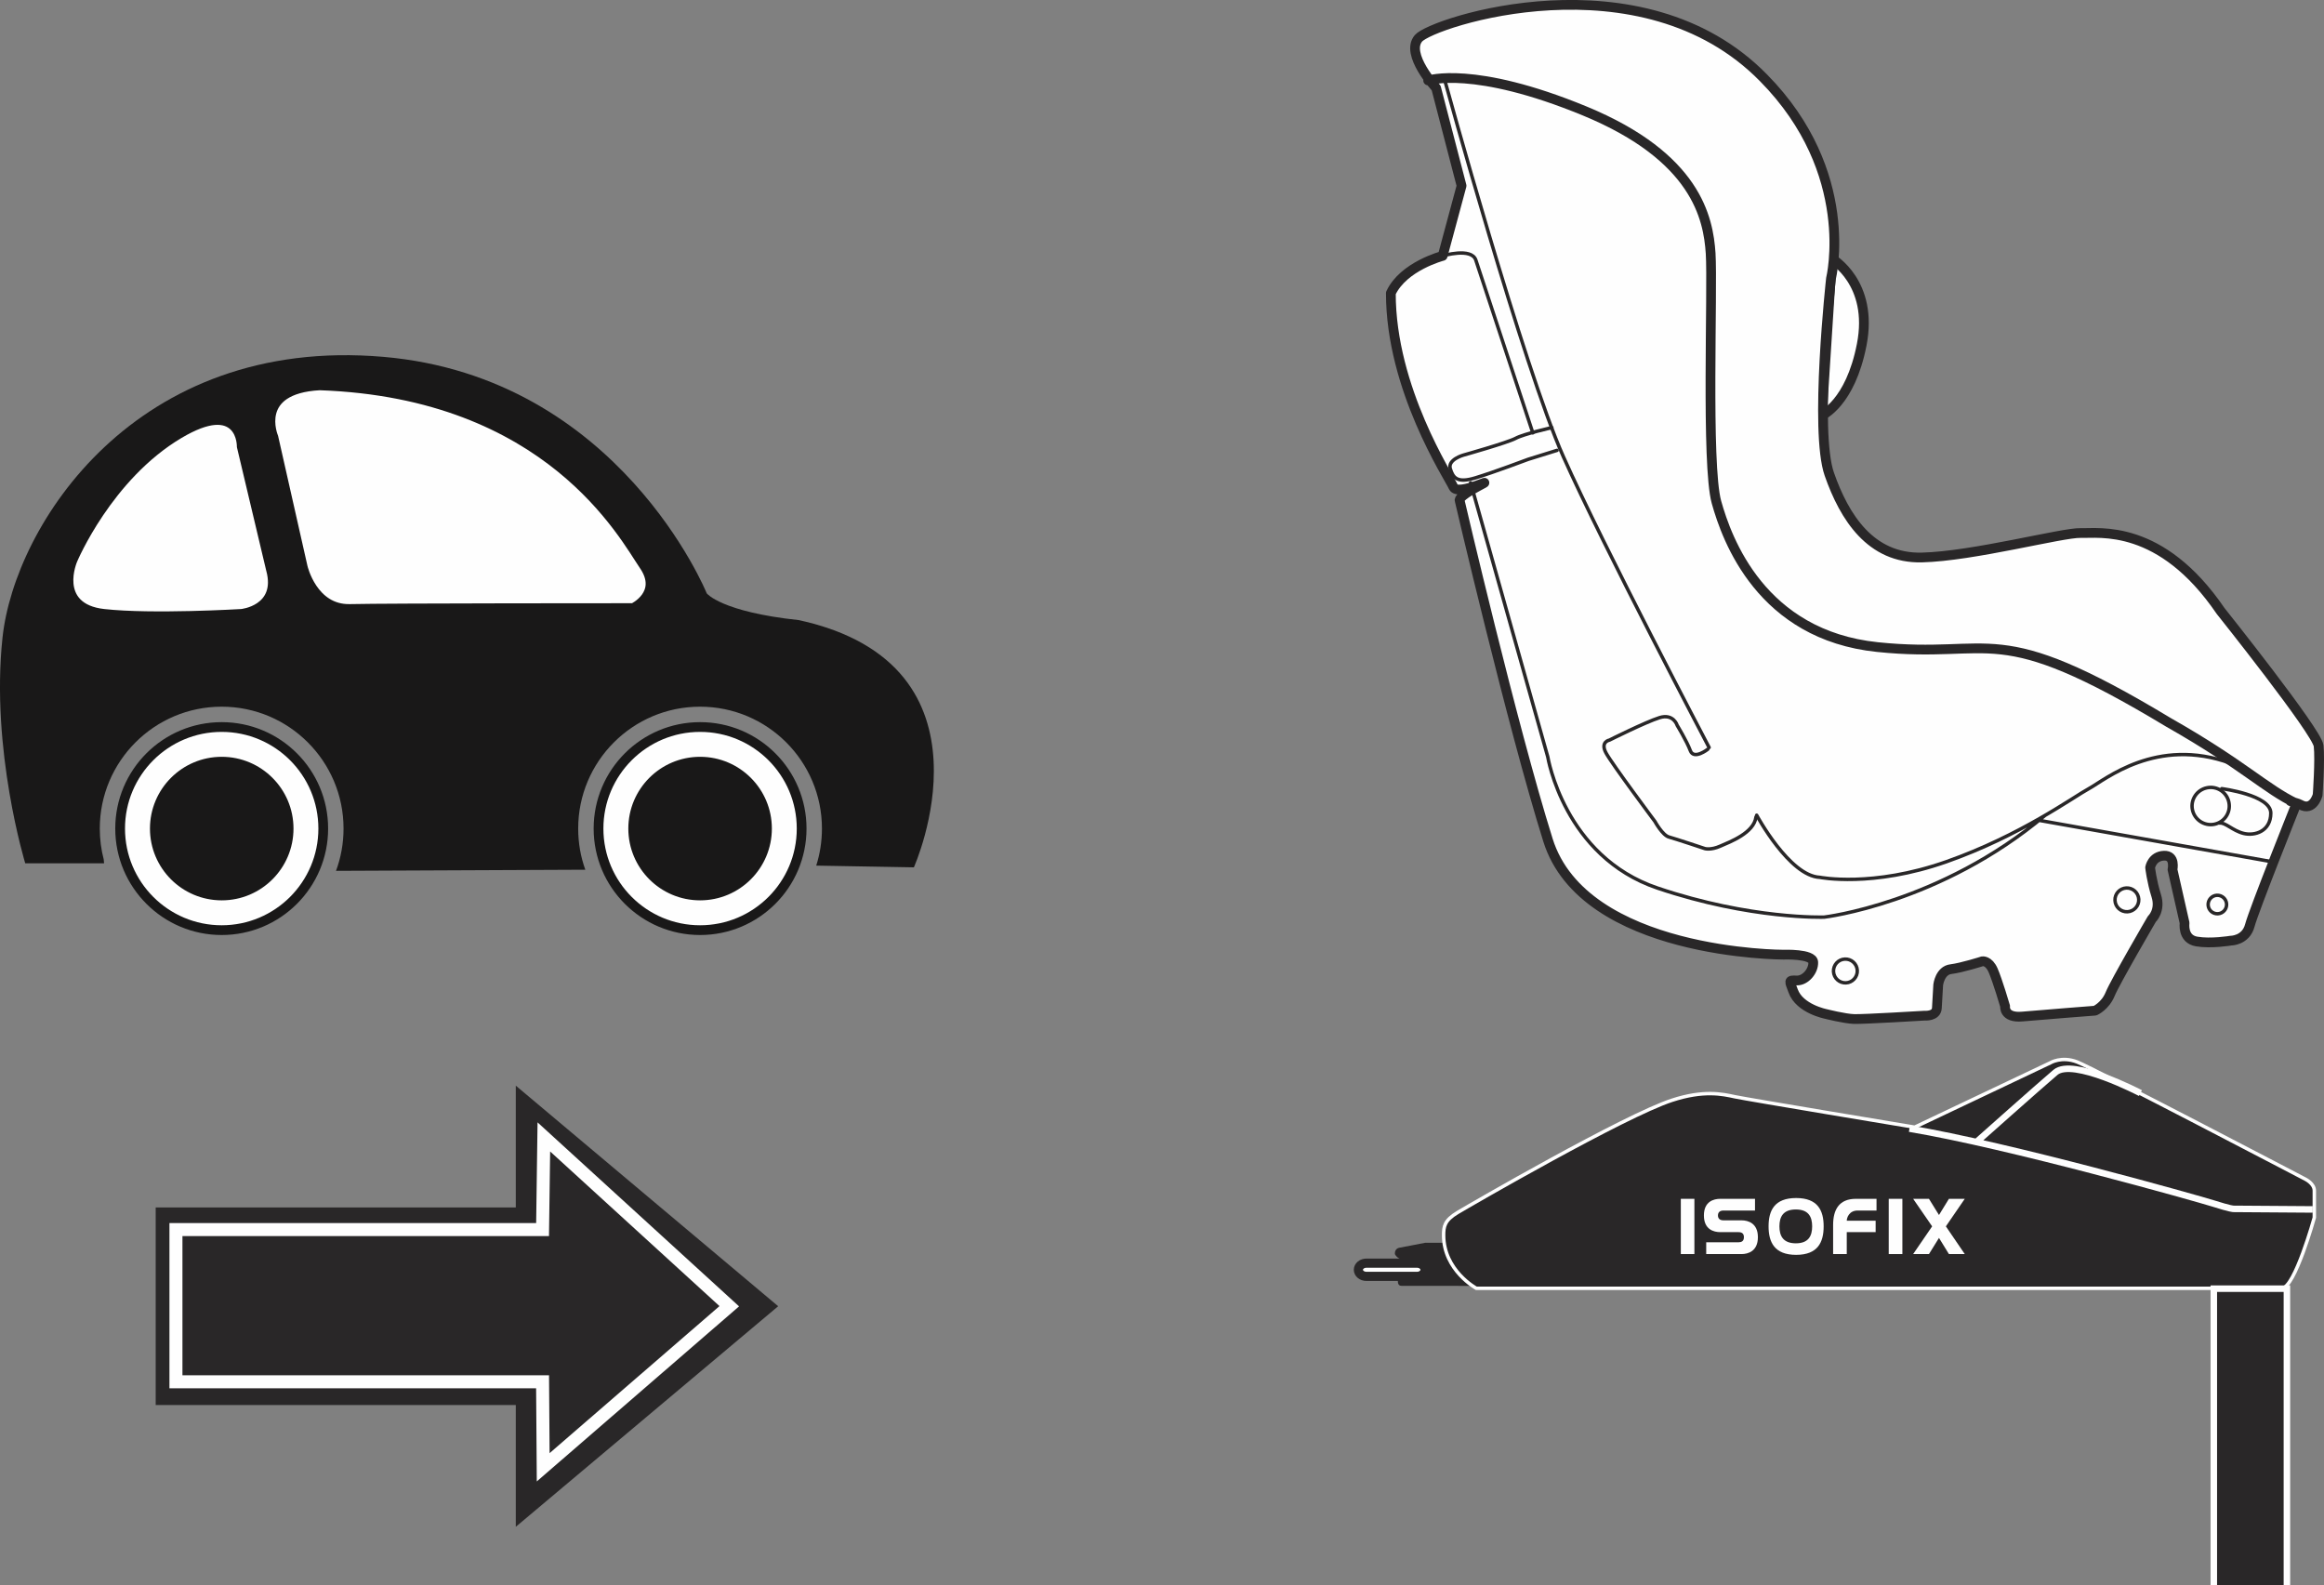
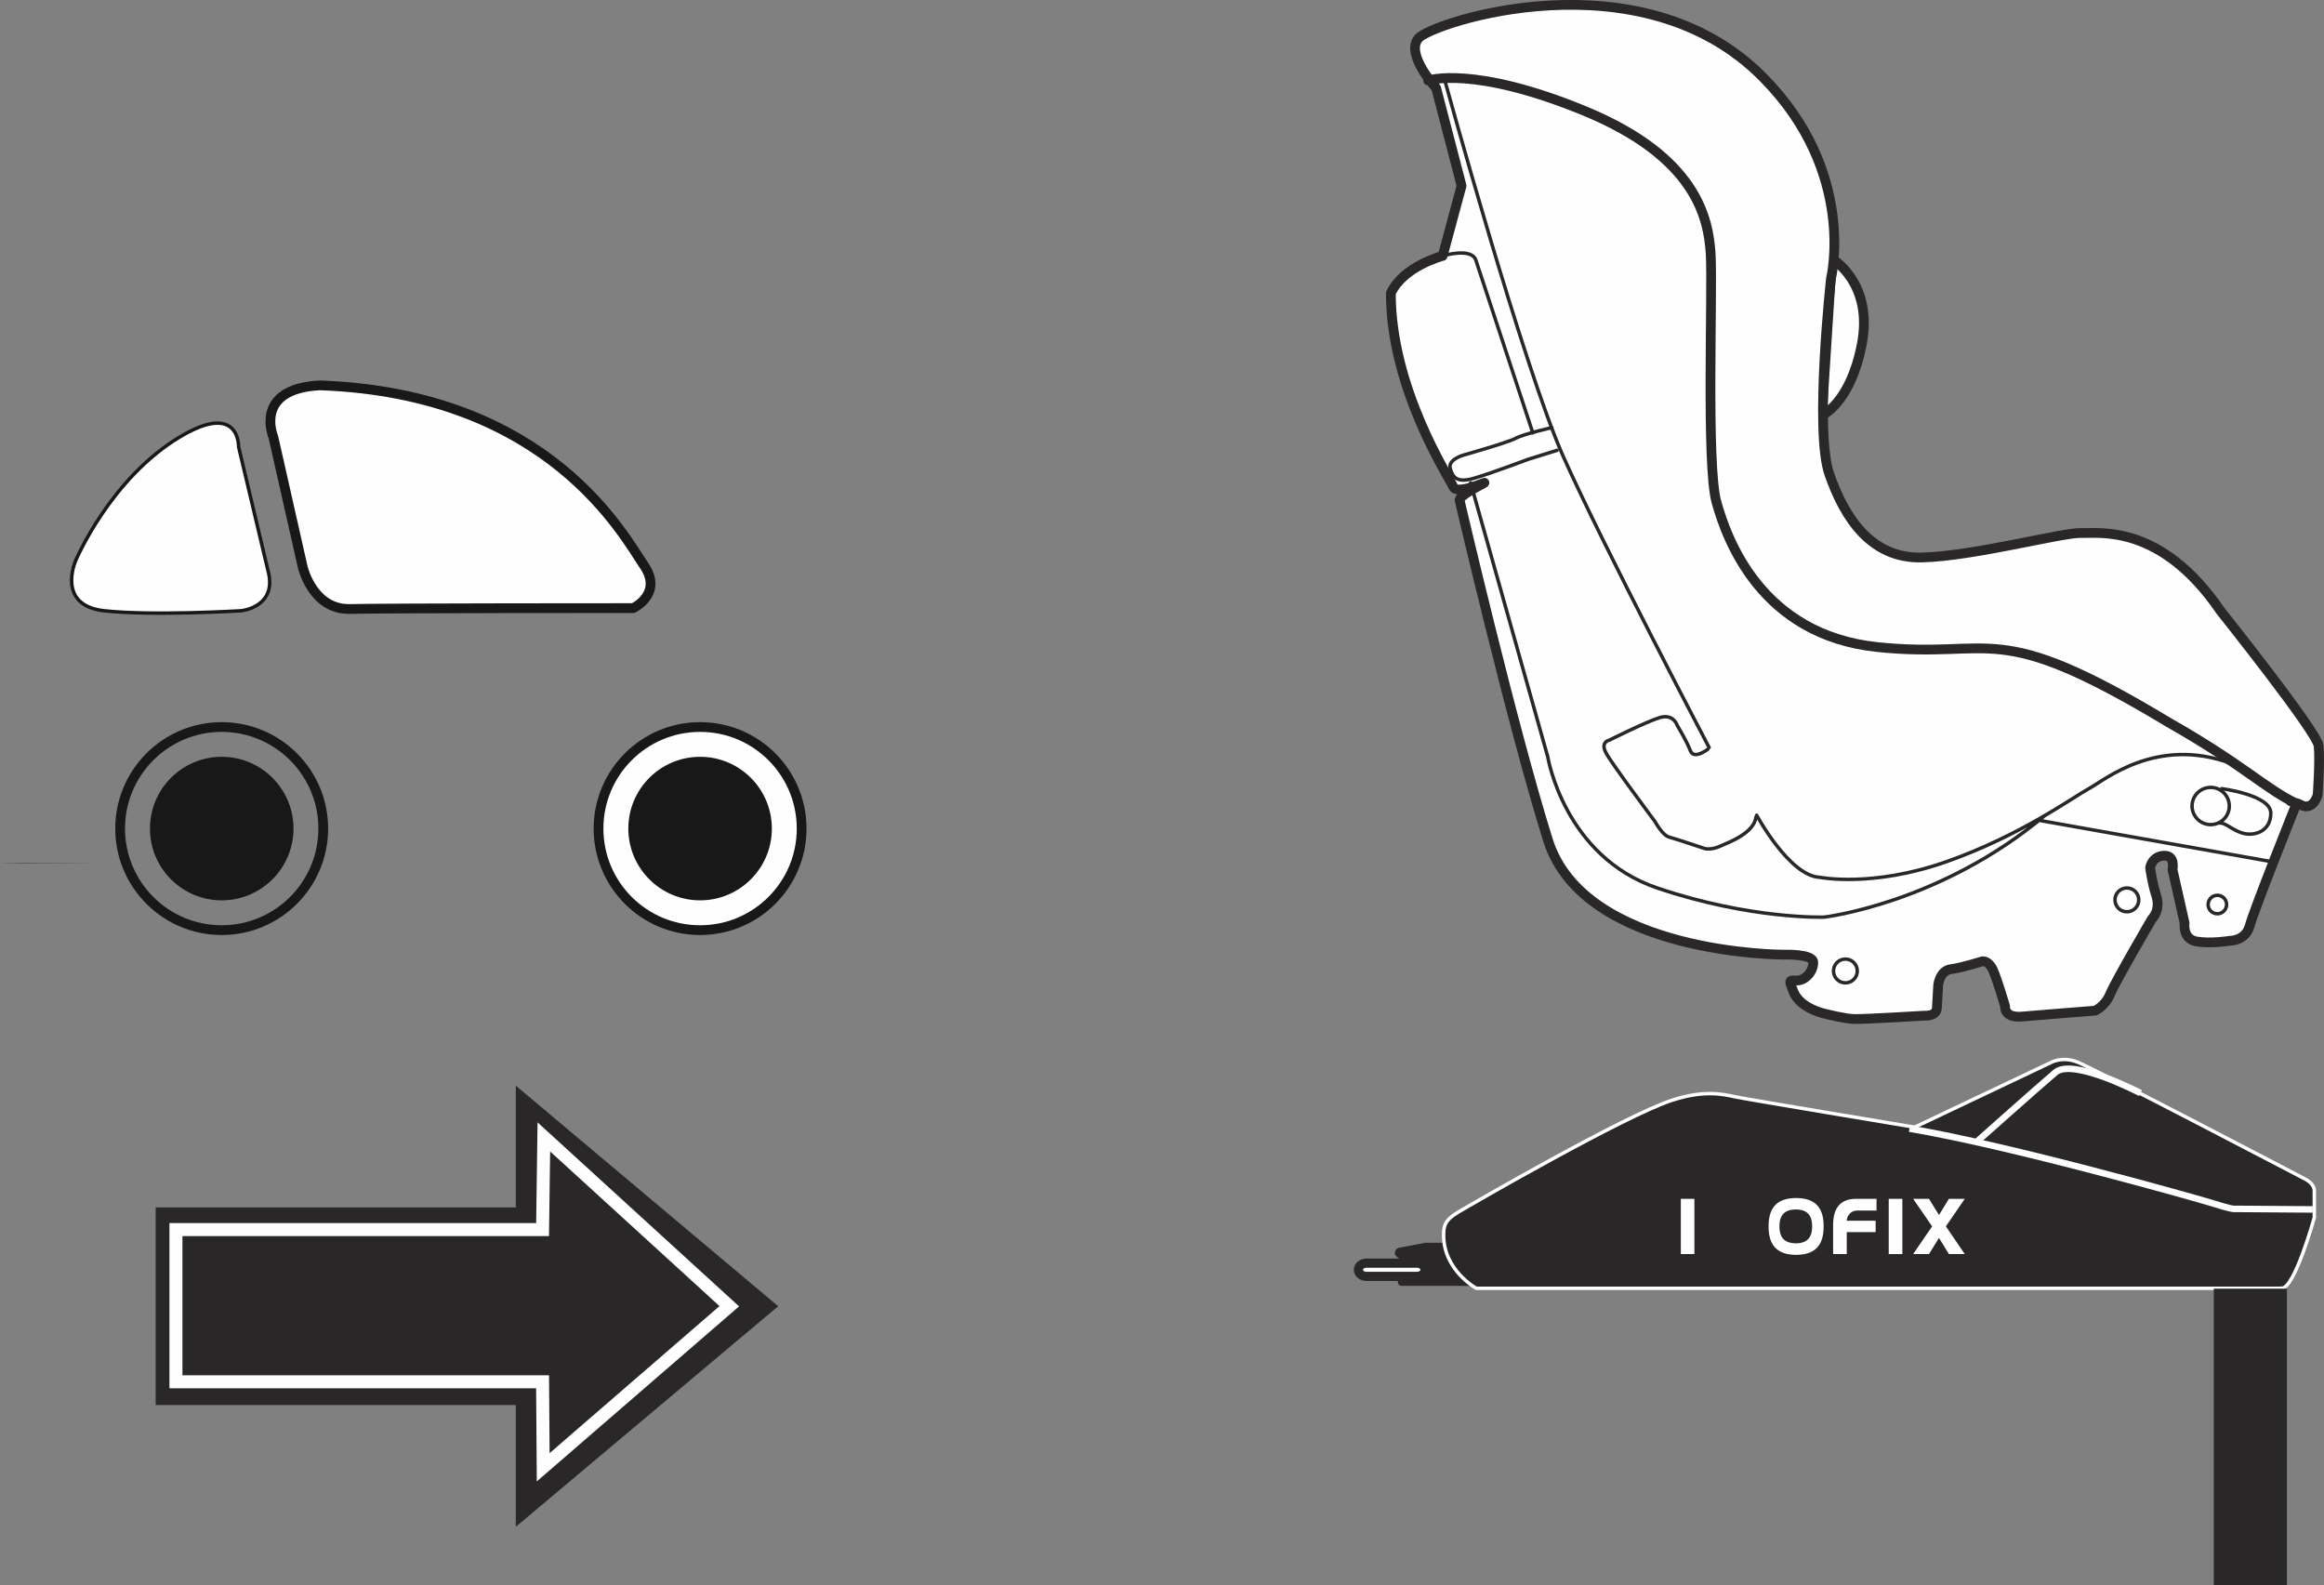
<svg xmlns="http://www.w3.org/2000/svg" xml:space="preserve" width="51.31mm" height="34.999mm" version="1.1" style="shape-rendering:geometricPrecision; text-rendering:geometricPrecision; image-rendering:optimizeQuality; fill-rule:evenodd; clip-rule:evenodd" viewBox="0 0 2171.29 1481.05">
  <rect x="0" y="0" width="2171.29" height="1481.05" fill="#808080" stroke="none" />
  <defs>
    <style type="text/css">
   
    .str4 {stroke:#FEFEFE;stroke-width:12.15;stroke-miterlimit:4}
    .str1 {stroke:#191818;stroke-width:12.15;stroke-miterlimit:4}
    .str0 {stroke:#191818;stroke-width:9.11;stroke-miterlimit:4}
    .str6 {stroke:#FEFEFE;stroke-width:6.08;stroke-miterlimit:4}
    .str7 {stroke:#292728;stroke-width:8.58;stroke-miterlimit:4}
    .str5 {stroke:#FEFEFE;stroke-width:3.22;stroke-miterlimit:4}
    .str10 {stroke:#292728;stroke-width:3.22;stroke-miterlimit:4}
    .str8 {stroke:#292728;stroke-width:9.11;stroke-linecap:round;stroke-linejoin:round;stroke-miterlimit:4}
    .str2 {stroke:#191818;stroke-width:9.11;stroke-linecap:round;stroke-linejoin:round;stroke-miterlimit:4}
    .str9 {stroke:#292728;stroke-width:3.22;stroke-linecap:round;stroke-linejoin:round;stroke-miterlimit:4}
    .str3 {stroke:#191818;stroke-width:3.22;stroke-linecap:round;stroke-linejoin:round;stroke-miterlimit:4}
    .fil2 {fill:none;fill-rule:nonzero}
    .fil1 {fill:#FEFEFE;fill-rule:nonzero}
    .fil3 {fill:#292728;fill-rule:nonzero}
    .fil0 {fill:#191818;fill-rule:nonzero}
   
  </style>
  </defs>
  <g id="Слой_x0020_1">
-     <path class="fil0" d="M97.25 806.58l-73.66 0c0,0 -32.47,-106.13 -21.23,-211 11.24,-104.87 124.13,-282.16 355.82,-262.19 220.3,19 302.14,220.99 302.14,220.99 0,0 13.55,17.3 86.14,24.98 192.25,42.04 107.37,230.96 107.37,230.96l-91.23 -1.6c3.46,-10.91 5.34,-22.54 5.34,-34.61 0,-62.86 -50.98,-113.88 -113.88,-113.88 -62.86,0 -113.86,51.01 -113.86,113.88 0,13.51 2.34,26.44 6.66,38.44l-232.91 1.05c4.55,-12.3 7.03,-25.62 7.03,-39.49 0,-62.86 -51,-113.88 -113.88,-113.88 -62.86,0 -113.86,51.01 -113.86,113.88 0,9.96 1.27,19.59 3.67,28.8l0.33 3.67z" />
-     <path class="fil1" d="M112.24 774.11c0,52.4 42.49,94.89 94.88,94.89 52.4,0 94.89,-42.49 94.89,-94.89 0,-52.4 -42.49,-94.88 -94.89,-94.88 -52.4,0 -94.88,42.49 -94.88,94.88z" />
+     <path class="fil0" d="M97.25 806.58l-73.66 0l-91.23 -1.6c3.46,-10.91 5.34,-22.54 5.34,-34.61 0,-62.86 -50.98,-113.88 -113.88,-113.88 -62.86,0 -113.86,51.01 -113.86,113.88 0,13.51 2.34,26.44 6.66,38.44l-232.91 1.05c4.55,-12.3 7.03,-25.62 7.03,-39.49 0,-62.86 -51,-113.88 -113.88,-113.88 -62.86,0 -113.86,51.01 -113.86,113.88 0,9.96 1.27,19.59 3.67,28.8l0.33 3.67z" />
    <path class="fil2 str0" d="M112.24 774.11c0,52.4 42.49,94.89 94.88,94.89 52.4,0 94.89,-42.49 94.89,-94.89 0,-52.4 -42.49,-94.88 -94.89,-94.88 -52.4,0 -94.88,42.49 -94.88,94.88z" />
    <path class="fil0" d="M146.18 774.11c0,33.68 27.3,60.98 60.98,60.98 33.66,0 60.98,-27.3 60.98,-60.98 0,-33.66 -27.32,-60.98 -60.98,-60.98 -33.68,0 -60.98,27.32 -60.98,60.98z" />
    <path class="fil2 str1" d="M146.18 774.11c0,33.68 27.3,60.98 60.98,60.98 33.66,0 60.98,-27.3 60.98,-60.98 0,-33.66 -27.32,-60.98 -60.98,-60.98 -33.68,0 -60.98,27.32 -60.98,60.98z" />
    <path class="fil1" d="M559.2 774.11c0,52.4 42.49,94.89 94.89,94.89 52.4,0 94.88,-42.49 94.88,-94.89 0,-52.4 -42.49,-94.88 -94.88,-94.88 -52.4,0 -94.89,42.49 -94.89,94.88z" />
    <path class="fil2 str0" d="M559.2 774.11c0,52.4 42.49,94.89 94.89,94.89 52.4,0 94.88,-42.49 94.88,-94.89 0,-52.4 -42.49,-94.88 -94.88,-94.88 -52.4,0 -94.89,42.49 -94.89,94.88z" />
    <path class="fil1" d="M591.64 568.11c0,0 28.29,-13.31 9.99,-39.96 -18.3,-26.62 -88.21,-160.63 -302.96,-168.13 -62.42,3.34 -43.28,48.28 -43.28,48.28l27.45 121.52c0,0 9.15,39.96 44.12,39.13 34.96,-0.84 264.68,-0.84 264.68,-0.84z" />
    <path class="fil2 str2" d="M591.64 568.11c0,0 28.29,-13.31 9.99,-39.96 -18.3,-26.62 -88.21,-160.63 -302.96,-168.13 -62.42,3.34 -43.28,48.28 -43.28,48.28l27.45 121.52c0,0 9.15,39.96 44.12,39.13 34.96,-0.84 264.68,-0.84 264.68,-0.84z" />
    <path class="fil1" d="M250.39 533.15l-27.47 -115.7c0,0 1.3,-42.55 -54.13,-9.69 -65.8,39.03 -98.18,116.23 -98.18,116.23 0,0 -18.32,41.61 26.62,46.61 44.97,4.98 128.19,0 128.19,0 0,0 34.13,-3.34 24.98,-37.46z" />
    <path class="fil2 str3" d="M250.39 533.15l-27.47 -115.7c0,0 1.3,-42.55 -54.13,-9.69 -65.8,39.03 -98.18,116.23 -98.18,116.23 0,0 -18.32,41.61 26.62,46.61 44.97,4.98 128.19,0 128.19,0 0,0 34.13,-3.34 24.98,-37.46z" />
    <path class="fil0" d="M593.11 774.11c0,33.68 27.3,60.98 60.98,60.98 33.67,0 60.98,-27.3 60.98,-60.98 0,-33.66 -27.32,-60.98 -60.98,-60.98 -33.68,0 -60.98,27.32 -60.98,60.98z" />
    <path class="fil2 str1" d="M593.11 774.11c0,33.68 27.3,60.98 60.98,60.98 33.67,0 60.98,-27.3 60.98,-60.98 0,-33.66 -27.32,-60.98 -60.98,-60.98 -33.68,0 -60.98,27.32 -60.98,60.98z" />
    <polygon class="fil3" points="145.46,1312.69 481.9,1312.69 481.9,1426.44 727.05,1220.37 481.9,1014.29 481.9,1128.06 145.46,1128.06 " />
    <polygon class="fil2 str4" points="164.38,1290.97 506.92,1290.97 507.5,1370.84 681.36,1220.37 508.11,1062.19 506.92,1148.74 164.38,1148.74 " />
    <path class="fil3" d="M1392.51 1201.37c0,0 -78.96,-0.03 -82.99,-0.03 -4.1,0 -3.47,-4.2 -3.47,-6.45 0,-2.23 3.47,-2.91 3.47,-2.91l20.69 0 0 -6.39c0,-2.58 -4.09,-2.94 -4.09,-2.94l-6.91 0 -12.82 -7.41c0,0 -3.18,-2.22 -3.18,-4.16 0,-5.18 4.74,-5.46 4.74,-5.46l23.53 -4.52 119.32 0 -58.28 40.28z" />
    <path class="fil3" d="M2131.78 1203.62l-752.46 0c0,0 -30.56,-16.63 -30.56,-49.58 0,-8.14 0.77,-13.84 12.97,-21.18 12.17,-7.27 155.84,-90.39 200.51,-104.96 29.59,-9.66 47.12,-5.73 58.46,-3.27 11.4,2.45 168.16,28.47 168.16,28.47l126.68 -60.12c0,0 10.57,-6.5 25.19,-0.78 14.61,5.62 213.4,109.59 213.4,109.59 0,0 8.12,4.05 8.12,10.57l0 25.17c0,0 -18.3,66.09 -30.47,66.09z" />
    <path class="fil2 str5" d="M2131.78 1203.62l-752.46 0c0,0 -30.56,-16.63 -30.56,-49.58 0,-8.14 0.77,-13.84 12.97,-21.18 12.17,-7.27 155.84,-90.39 200.51,-104.96 29.59,-9.66 47.12,-5.73 58.46,-3.27 11.4,2.45 168.16,28.47 168.16,28.47l126.68 -60.12c0,0 10.57,-6.5 25.19,-0.78 14.61,5.62 213.4,109.59 213.4,109.59 0,0 8.12,4.05 8.12,10.57l0 25.17c0,0 -18.3,66.09 -30.47,66.09z" />
    <path class="fil2 str6" d="M2160.75 1129.93l-74.08 -0.52c0,0 -3.03,0 -18.43,-4.91 -15.44,-4.84 -191.73,-54.59 -284.27,-70.06m215.84 -33.2c0,0 -63.13,-33.14 -79.42,-19.36 -16.23,13.81 -72.82,64.2 -72.82,64.2" />
    <polygon class="fil3" points="2136.64,1481.05 2136.64,1203.96 2068.34,1203.96 2068.34,1481.05 " />
-     <polyline class="fil2 str6" points="2136.64,1481.05 2136.64,1203.96 2068.34,1203.96 2068.34,1481.05 " />
    <path class="fil1" d="M1331.38 1186.33c0,3.39 -3.34,6.15 -7.45,6.15l-47.28 0c-4.19,0 -7.52,-2.76 -7.52,-6.15 0,-3.44 3.33,-6.2 7.52,-6.2l47.28 0c4.1,0 7.45,2.76 7.45,6.2z" />
    <path class="fil2 str7" d="M1331.38 1186.33c0,3.39 -3.34,6.15 -7.45,6.15l-47.28 0c-4.19,0 -7.52,-2.76 -7.52,-6.15 0,-3.44 3.33,-6.2 7.52,-6.2l47.28 0c4.1,0 7.45,2.76 7.45,6.2z" />
    <path class="fil1 str8" d="M1711.56 241.68c0,0 39.13,22.45 27.83,80.28 -10.68,54.97 -37.22,66.16 -37.22,66.16l9.39 -146.45z" />
    <path class="fil1" d="M2139.94 748.49c3.66,1.42 6.93,1.94 9.24,3.24 11.9,6.76 16.17,-9 16.17,-9 0,0 2.39,-32.89 0.89,-45.99 -1.49,-13.11 -91.5,-125.86 -91.5,-125.86 -56.04,-82.17 -113.84,-72.33 -130.71,-72.9 -16.87,-0.55 -100.68,21.75 -148.53,22.87 -47.78,1.14 -72.25,-37.56 -86.36,-77.76 -14.17,-40.2 1.54,-182.96 1.54,-182.96 0,0 24.47,-98.71 -63.06,-187.43 -114.16,-116.37 -309.66,-51.76 -322.34,-36.93 -12.7,14.82 16.5,46.43 16.5,46.43l23.75 91.35 -17.66 65.52c0,0 -36.65,9.54 -48.4,34.77 -0.09,89.38 54.32,171.86 58.39,181.08 4.1,9.25 43.56,-11.46 23.32,-0.72 -20.18,10.7 -17.41,13.5 -17.41,13.5 0,0 48.85,209.93 82.48,317.16 33.62,107.27 220.14,107.04 220.14,107.04 0,0 27.29,-1.09 27.71,7.06 0.36,8.15 -7.36,17.42 -15.54,17.07 -8.15,-0.36 -6.6,0.41 -3.22,9.79 6,16.78 30.72,21.53 30.72,21.53 0,0 17.27,4.39 26.19,4.69 8.91,0.31 65.86,-3.15 65.86,-3.15 0,0 11.17,0.94 11.5,-7.22 0.39,-8.18 1.24,-21.57 1.24,-21.57 0,0 1.55,-13.45 11.9,-14.66 10.33,-1.27 29.35,-7.36 29.35,-7.36 0,0 5.85,-1.02 10.03,8.42 4.15,9.45 11.23,33.59 11.23,33.59 0,0 -1.67,11.21 16.08,9.63 17.74,-1.6 67.98,-5.49 67.98,-5.49 0,0 9.45,-4.15 14.08,-15.5 4.65,-11.37 38.95,-70.12 38.95,-70.12 0,0 8.51,-7.84 4.13,-21.73 -4.38,-13.88 -5.73,-26.42 -5.73,-26.42 0,0 1.74,-10.47 12.84,-11.02 11.09,-0.52 8.06,12.99 8.06,12.99l11.3 49.91c0,0 -2.29,14.94 11.2,17.26 13.44,2.33 31.87,-0.78 31.87,-0.78 0,0 14.1,0.08 17.87,-14.21 3.78,-14.27 42.2,-110.34 42.2,-110.34l-4.24 -5.73z" />
    <path class="fil2 str8" d="M2139.94 748.49c3.66,1.42 6.93,1.94 9.24,3.24 11.9,6.76 16.17,-9 16.17,-9 0,0 2.39,-32.89 0.89,-45.99 -1.49,-13.11 -91.5,-125.86 -91.5,-125.86 -56.04,-82.17 -113.84,-72.33 -130.71,-72.9 -16.87,-0.55 -100.68,21.75 -148.53,22.87 -47.78,1.14 -72.25,-37.56 -86.36,-77.76 -14.17,-40.2 1.54,-182.96 1.54,-182.96 0,0 24.47,-98.71 -63.06,-187.43 -114.16,-116.37 -309.66,-51.76 -322.34,-36.93 -12.7,14.82 16.5,46.43 16.5,46.43l23.75 91.35 -17.66 65.52c0,0 -36.65,9.54 -48.4,34.77 -0.09,89.38 54.32,171.86 58.39,181.08 4.1,9.25 43.56,-11.46 23.32,-0.72 -20.18,10.7 -17.41,13.5 -17.41,13.5 0,0 48.85,209.93 82.48,317.16 33.62,107.27 220.14,107.04 220.14,107.04 0,0 27.29,-1.09 27.71,7.06 0.36,8.15 -7.36,17.42 -15.54,17.07 -8.15,-0.36 -6.6,0.41 -3.22,9.79 6,16.78 30.72,21.53 30.72,21.53 0,0 17.27,4.39 26.19,4.69 8.91,0.31 65.86,-3.15 65.86,-3.15 0,0 11.17,0.94 11.5,-7.22 0.39,-8.18 1.24,-21.57 1.24,-21.57 0,0 1.55,-13.45 11.9,-14.66 10.33,-1.27 29.35,-7.36 29.35,-7.36 0,0 5.85,-1.02 10.03,8.42 4.15,9.45 11.23,33.59 11.23,33.59 0,0 -1.67,11.21 16.08,9.63 17.74,-1.6 67.98,-5.49 67.98,-5.49 0,0 9.45,-4.15 14.08,-15.5 4.65,-11.37 38.95,-70.12 38.95,-70.12 0,0 8.51,-7.84 4.13,-21.73 -4.38,-13.88 -5.73,-26.42 -5.73,-26.42 0,0 1.74,-10.47 12.84,-11.02 11.09,-0.52 8.06,12.99 8.06,12.99l11.3 49.91c0,0 -2.29,14.94 11.2,17.26 13.44,2.33 31.87,-0.78 31.87,-0.78 0,0 14.1,0.08 17.87,-14.21 3.78,-14.27 42.2,-110.34 42.2,-110.34m-809.86 -679.09c0,0 42.29,-14.4 146.36,28.54 104.08,42.98 115.38,99.93 117.55,133 2.09,33.1 -4.29,197.49 5.43,232.42 9.75,34.92 41.86,124.15 150.43,135.4 110.67,11.51 107.68,-28.71 272.09,70.45 69.25,39.26 90.96,62.35 119.28,75.7" />
    <path class="fil2 str9" d="M1349.84 74.99c0,0 73.75,268.7 110.79,351.66 37.29,83.59 136.18,271.7 136.18,271.7m44.43 63.27c0,0 30.66,56.94 59.04,58.04 0,0 48.88,9.82 118.3,-14.62 69.42,-24.45 118.68,-60.51 133.33,-68.42 14.59,-7.93 62.9,-48.82 132.13,-23.51m-736.16 -474.06c0,0 26.84,-8.13 30.95,3.9 3.61,10.78 44.73,135.49 53.26,161.44m-58.12 46.66l72.1 256.09c0,0 15.18,93.08 102.59,122.58 87.41,29.5 155.68,27.11 155.68,27.11 0,0 108.04,-12.53 206.46,-95.14m-5.7 4.72l217.46 38.65m-46.82 -68.25c0,0 45.95,5.88 45.84,22.91 -0.07,17.05 -15.06,21.48 -25.41,18.91 -10.29,-2.58 -17.08,-10.43 -22.42,-9.69" />
    <path class="fil1" d="M2082.45 749.63c-1.85,-9.42 -11,-15.54 -20.42,-13.65 -9.42,1.87 -15.57,11.02 -13.69,20.42 1.9,9.44 11.07,15.54 20.46,13.69 9.44,-1.91 15.57,-11.02 13.65,-20.46z" />
    <path class="fil2 str10" d="M2082.45 749.63c-1.85,-9.42 -11,-15.54 -20.42,-13.65 -9.42,1.87 -15.57,11.02 -13.69,20.42 1.9,9.44 11.07,15.54 20.46,13.69 9.44,-1.91 15.57,-11.02 13.65,-20.46z" />
    <path class="fil2 str9" d="M1735.25 906.62c0.3,6.12 -4.46,11.35 -10.58,11.63 -6.14,0.3 -11.33,-4.43 -11.65,-10.57 -0.28,-6.14 4.45,-11.35 10.59,-11.63 6.12,-0.3 11.35,4.43 11.64,10.57zm262.97 -66.42c0.31,6.11 -4.45,11.32 -10.57,11.63 -6.15,0.31 -11.33,-4.46 -11.63,-10.55 -0.34,-6.15 4.43,-11.36 10.55,-11.66 6.15,-0.3 11.33,4.45 11.65,10.58zm82.06 4.45c0.24,4.78 -3.42,8.81 -8.21,9.05 -4.78,0.21 -8.81,-3.46 -9.03,-8.21 -0.22,-4.78 3.43,-8.82 8.19,-9.06 4.78,-0.21 8.84,3.46 9.05,8.22zm-630.41 -445.12c0,0 -26.35,5.89 -33.92,10.03 -7.61,4.06 -48.73,15.64 -48.73,15.64 0,0 -14.79,4.11 -12.26,12.66 2.6,8.57 6.42,13.81 23.54,8.57 17.11,-5.18 49.31,-17.32 49.31,-17.32l26.93 -8.37m140.81 279.27c0,0 -12.97,10.21 -16.29,1.31 -3.3,-8.9 -12.28,-23.62 -12.28,-23.62 0,0 -3.42,-11.32 -16.5,-7.22 -13.09,4.09 -46.79,20.97 -46.79,20.97 0,0 -8.95,1.54 -3.13,12.15 5.82,10.6 45.64,63.88 45.64,63.88 0,0 7.11,13 13.21,14.56 6.05,1.62 33.47,10.79 33.47,10.79 0,0 5.48,1.63 14.32,-2.3 8.92,-3.93 31.56,-12.24 33.41,-27.33" />
    <polygon class="fil1" points="1570.38,1120.03 1583.06,1120.03 1583.06,1171.64 1570.38,1171.64 " />
-     <path class="fil1" d="M1639.7 1130.97l-29.61 0c-2.73,0 -5.03,1.24 -5.03,4.6 0,3.41 2.46,4.55 5.12,4.55l16.91 0c6.12,0 15.3,2.63 15.3,15.74 0,13.12 -9.18,15.79 -15.3,15.79l-32.99 0 0 -11.03 30.23 0c2.76,0 5,-1.05 5,-4.76 0,-3.69 -2.24,-4.71 -5.15,-4.71l-16.91 0c-6.15,0 -15.32,-2.48 -15.32,-15.59 0,-13.12 9.17,-15.54 15.32,-15.54l32.42 0 0 10.94z" />
    <path class="fil1" d="M1725.42 1171.64l-12.75 0 0 -27.23c0,-14.05 5.42,-24.38 21.21,-24.38l19.33 0 0 10.93 -17.65 0c-7.96,0 -10.15,6.75 -10.15,9.53l26.98 0 0 10.66 -26.98 0 0 20.49z" />
    <polygon class="fil1" points="1764.62,1120.03 1777.37,1120.03 1777.37,1171.64 1764.62,1171.64 " />
    <polygon class="fil1" points="1802.21,1120.03 1811.58,1135.15 1820.85,1120.03 1835.66,1120.03 1818.01,1145.75 1835.66,1171.64 1820.85,1171.64 1811.58,1156.54 1802.21,1171.64 1787.44,1171.64 1805.18,1145.75 1787.44,1120.03 " />
    <path class="fil1" d="M1677.85 1161.59c-12.03,0 -15.35,-7.09 -15.35,-15.84 0,-8.76 3.32,-15.78 15.35,-15.78 11.96,0 15.23,7.02 15.23,15.78 0,8.75 -3.27,15.84 -15.23,15.84zm0.25 -42.31c-20.26,0 -25.74,11.69 -25.74,26.47 0,14.78 5.48,26.62 25.74,26.62 20.3,0 25.72,-11.84 25.72,-26.62 0,-14.78 -5.42,-26.47 -25.72,-26.47z" />
  </g>
</svg>